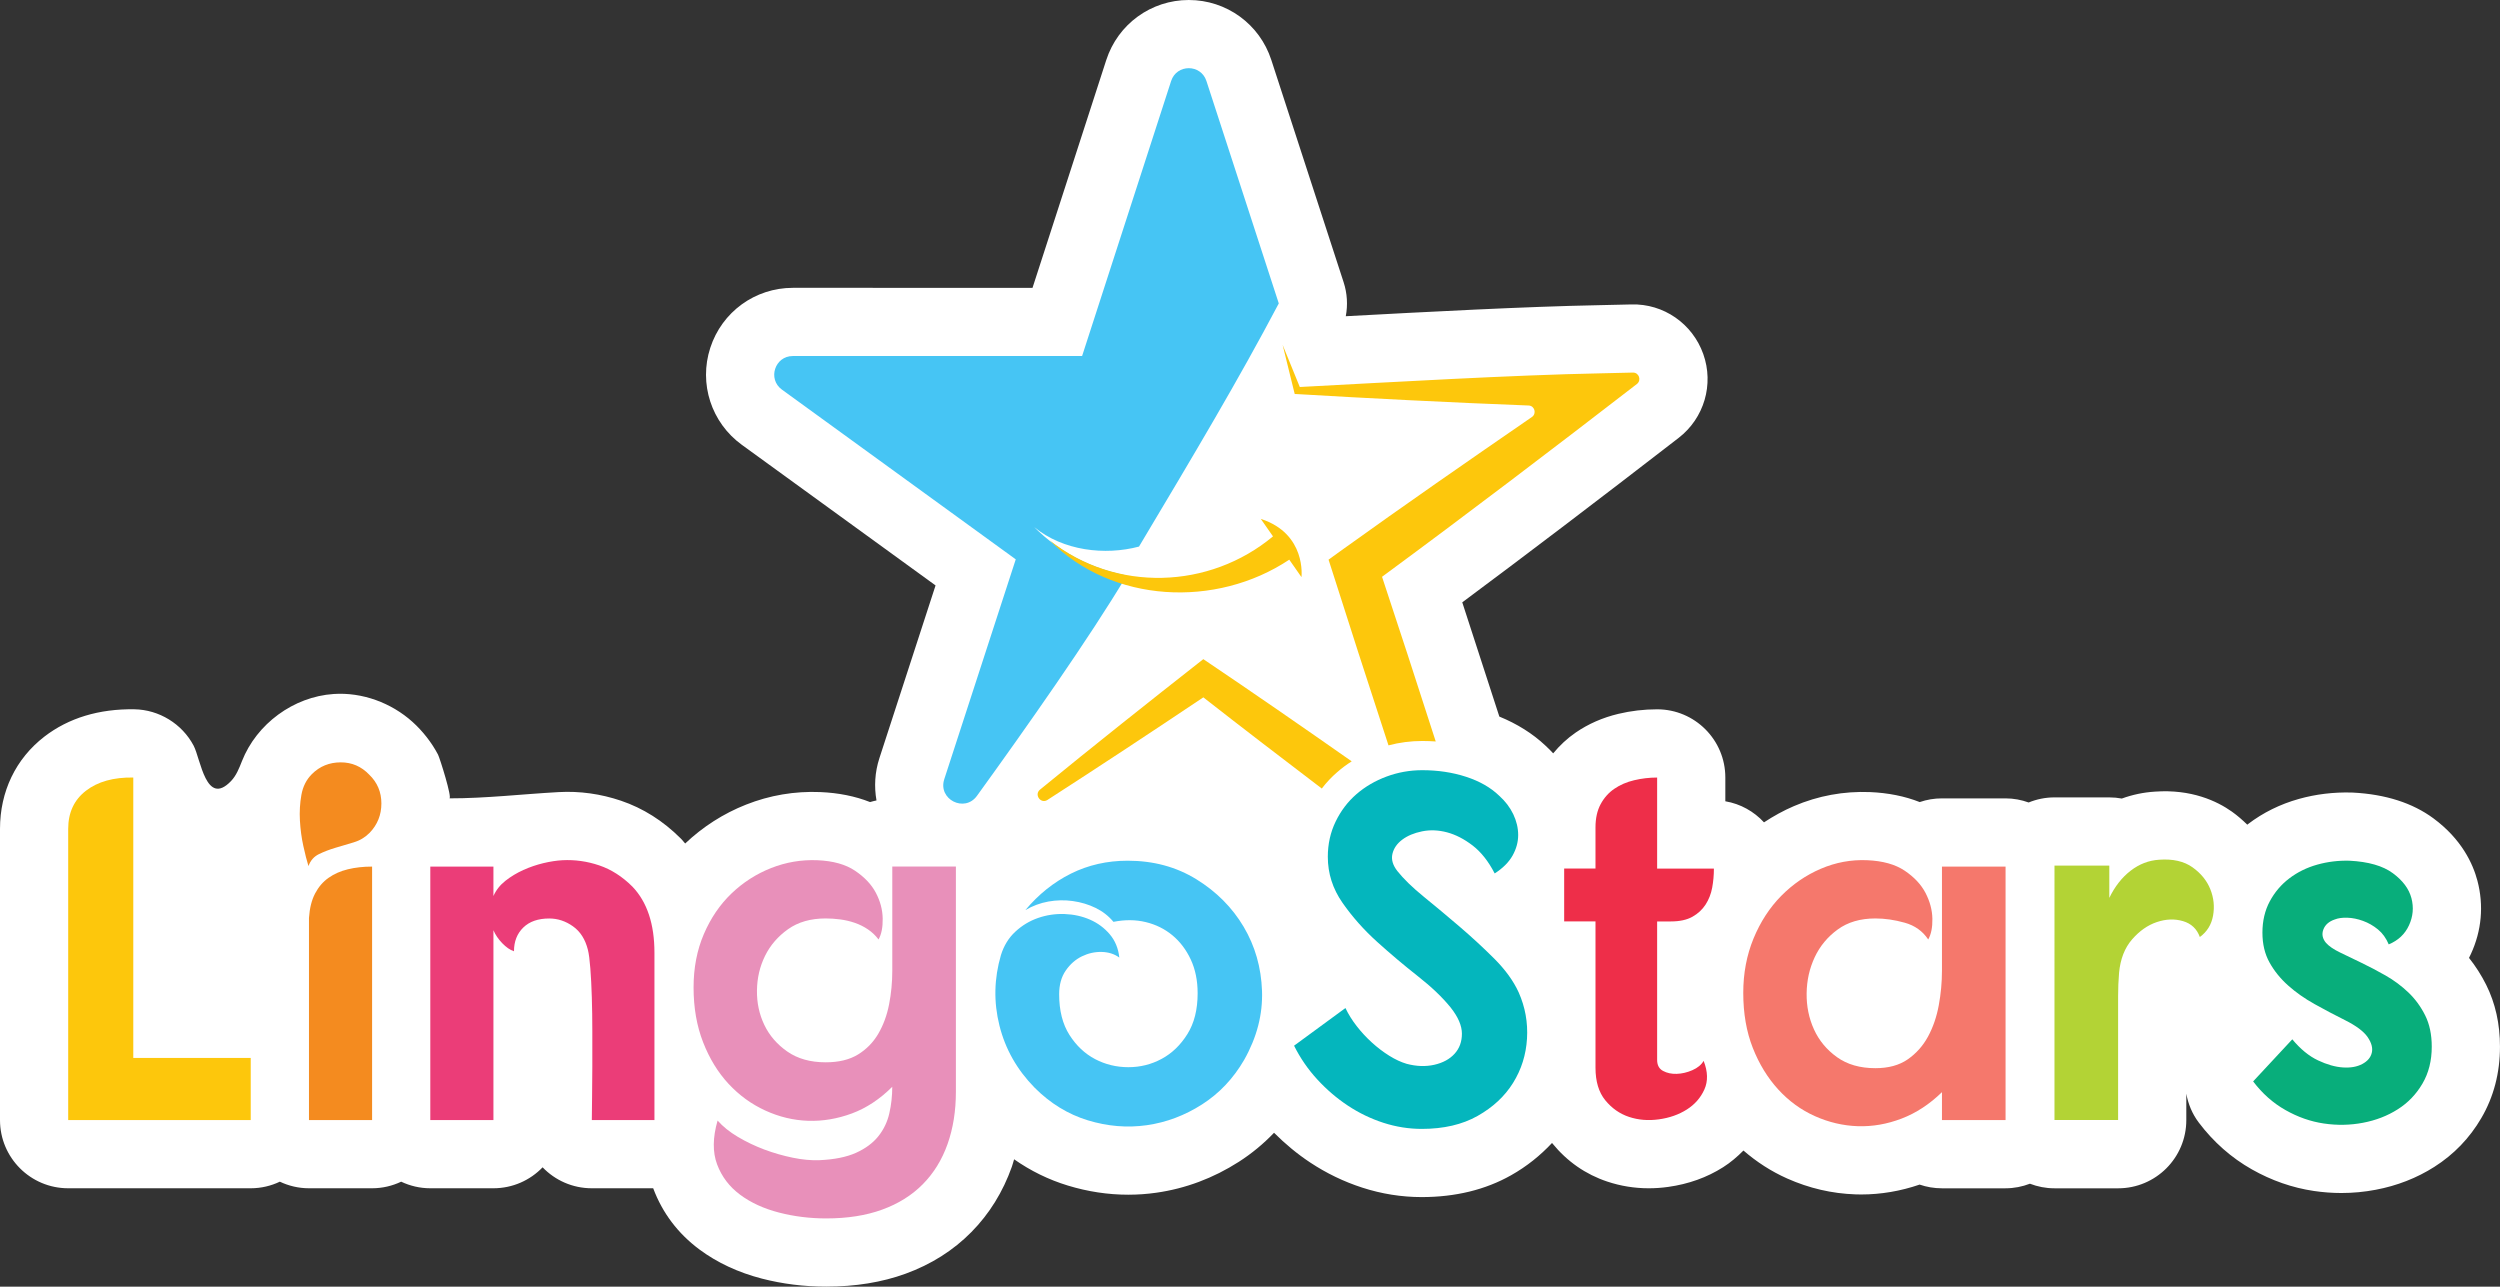
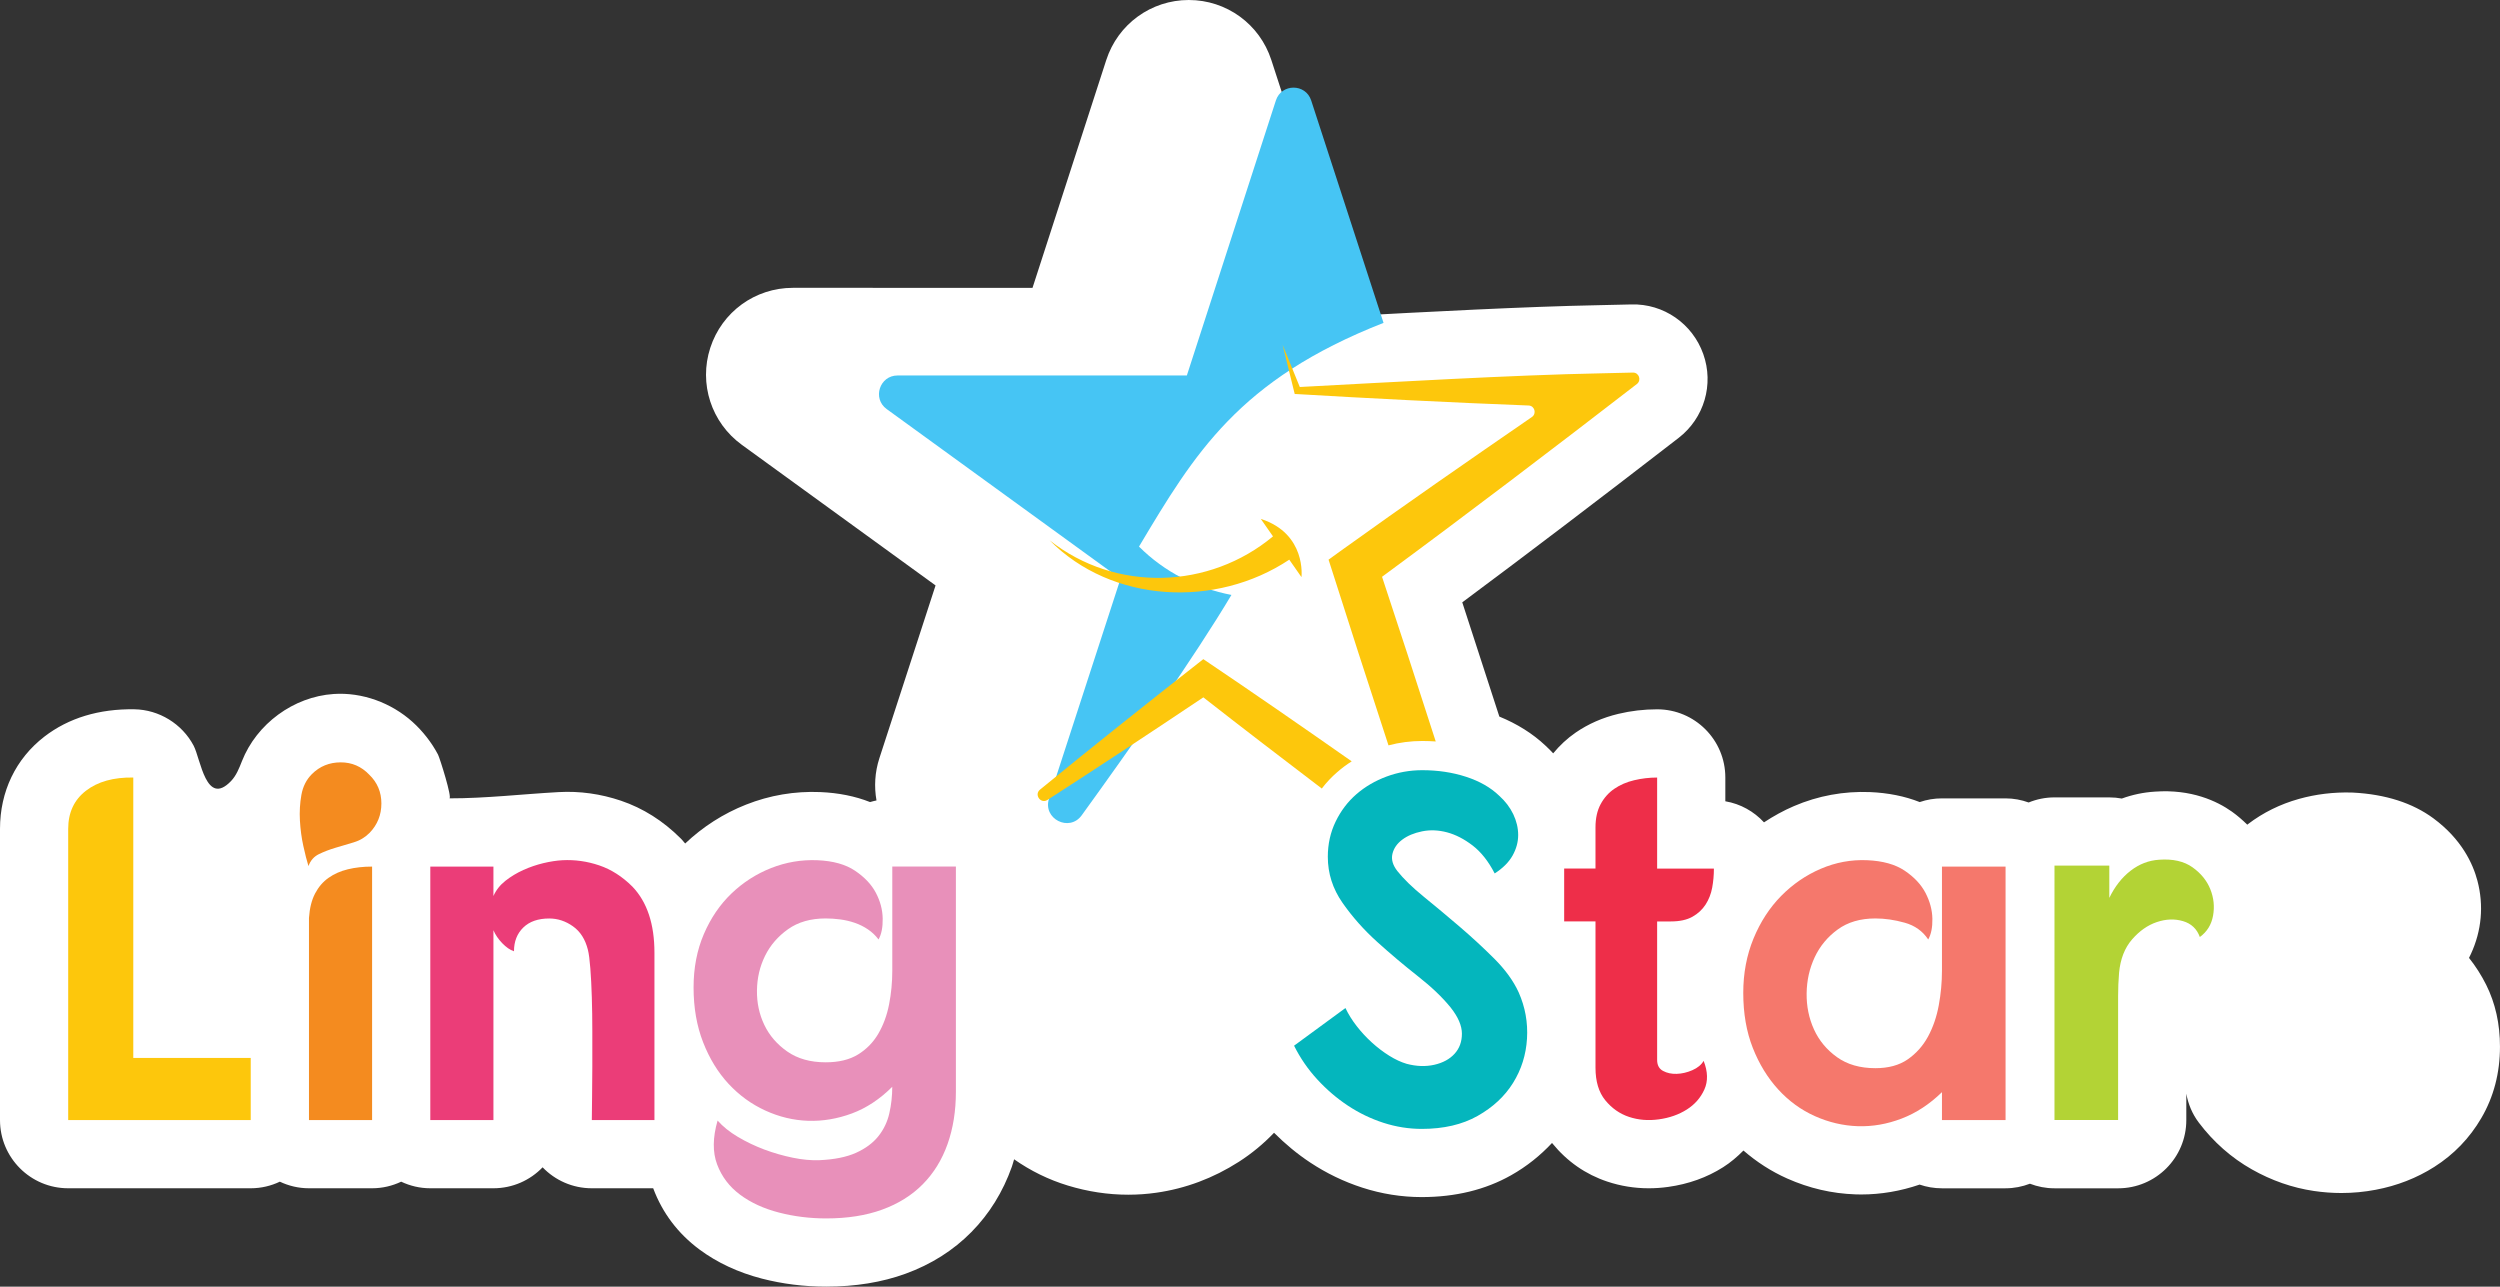
<svg xmlns="http://www.w3.org/2000/svg" version="1.1" id="Layer_1" x="0px" y="0px" viewBox="0 0 1198 616.56" style="enable-background:new 0 0 1198 616.56;" xml:space="preserve">
  <rect x="0" y="0" width="1198" height="616.56" fill="#333333" stroke="none" />
  <style type="text/css">
	.st0{fill:#1A1A1A;}
	.st1{fill:#FFFFFF;}
	.st2{fill:#46C5F4;}
	.st3{fill:#FDC70C;}
	.st4{fill:#F48B1F;}
	.st5{fill:#EB3D78;}
	.st6{fill:#E890BA;}
	.st7{fill:#04B6BD;}
	.st8{fill:#EE2E49;}
	.st9{fill:#F5786C;}
	.st10{fill:#B3D335;}
	.st11{fill:#08AE7B;}
</style>
  <g>
    <path class="st1" d="M1191.38,471.92c-2.32-4.63-5.07-8.94-8.23-12.9c0.32-0.63,0.63-1.27,0.93-1.92   c5.13-11.11,6.21-23.21,3.11-35.03c-2.14-8.13-7.54-19.93-21.13-29.95c-9.99-7.36-22.93-11.5-38.46-12.31   c-0.23-0.01-0.47-0.02-0.71-0.03c-8.61-0.23-17.11,0.78-25.28,3.07c-8.95,2.51-17.13,6.55-24.34,12.03   c-0.13,0.1-0.24,0.21-0.37,0.31c-2.25-2.21-4.66-4.32-7.35-6.24c-7.15-5.07-19.43-10.86-36.92-9.6   c-5.44,0.34-10.77,1.46-15.85,3.31c-1.95-0.36-3.96-0.55-6.02-0.55h-26.27c-4.38,0-8.55,0.88-12.36,2.44   c-3.46-1.25-7.18-1.97-11.08-1.97h-30.48c-3.72,0-7.3,0.62-10.64,1.77c-7.14-2.82-15.14-4.42-23.9-4.79   c-12.48-0.48-24.76,1.74-36.37,6.72c-5.04,2.16-9.81,4.8-14.35,7.79c-4.8-5.21-11.25-8.87-18.53-10.1v-11.39   c0-18.05-14.63-32.68-32.68-32.68c-6.31,0-12.58,0.74-18.6,2.18c-7.51,1.79-14.39,4.81-20.41,8.95c-4.11,2.82-7.68,6.19-10.8,9.97   c-1.18-1.27-2.4-2.51-3.7-3.7c-6.18-5.83-13.63-10.45-22.1-13.92c-5.91-18.32-12.17-37.62-17.77-54.74   c31.34-23.31,64.8-48.75,103.68-78.8c12.24-9.46,16.99-25.62,11.81-40.19c-5.17-14.58-19.06-24.21-34.46-23.77l-15.67,0.36   c-34.98,0.67-82.38,3.2-121.18,5.29c1.02-5.36,0.7-10.95-1.02-16.24L609.21,28.72C603.62,11.54,587.74,0,569.65,0   c-18.07,0.01-33.96,11.57-39.53,28.77l-35.34,109.16H379.92c-18.08,0-33.97,11.55-39.55,28.74c-5.58,17.19,0.5,35.87,15.12,46.49   l92.83,67.38l-26.91,82.77c-2.2,6.77-2.56,13.7-1.39,20.26c-1.03,0.25-2.08,0.44-3.08,0.78c-7.14-2.82-15.13-4.42-23.9-4.79   c-12.22-0.5-24.17,1.52-35.52,6.01c-10.86,4.29-20.67,10.58-29.18,18.63c-0.56-0.63-1.07-1.31-1.65-1.92   c-0.17-0.18-0.34-0.36-0.52-0.53c-8.41-8.4-18.02-14.47-28.6-18.05c-9.7-3.28-19.73-4.69-29.83-4.13c-17.69,0.98-34.68,3-52.41,3   c1.51,0-4.58-19.36-5.43-20.98c-3.03-5.77-7.37-11.29-12.21-15.65c-10.18-9.16-24.08-14.3-37.8-13.38   c-19.24,1.29-36.89,14.3-43.94,32.17c-1.34,3.4-2.7,6.91-5.22,9.54c-12,12.56-14.55-10.55-17.94-16.96   c-5.53-10.46-16.56-17.23-28.39-17.42c-16.9-0.26-31.51,4.14-43.17,13.13C7.54,363.61,0,379.29,0,397.21v139.53   c0,18.05,14.63,32.68,32.68,32.68h87.47c5,0,9.72-1.15,13.95-3.16c4.24,2.01,8.95,3.16,13.95,3.16h30.25c5,0,9.72-1.15,13.95-3.16   c4.24,2.01,8.95,3.16,13.95,3.16h30.25c9.26,0,17.62-3.85,23.57-10.04c5.95,6.19,14.31,10.04,23.57,10.04h29.42   c4.42,11.82,11.87,21.68,22.14,29.32c8.54,6.34,18.62,11.04,29.97,13.98c9.89,2.55,20.25,3.84,30.79,3.84   c13.95,0,26.75-2.08,38-6.18c12.29-4.46,22.92-11.18,31.59-19.98c8.6-8.72,15.11-19.24,19.38-31.28c0.41-1.17,0.71-2.39,1.08-3.58   c7.94,5.56,16.55,9.78,25.74,12.58c9.58,2.92,19.27,4.39,28.95,4.39c4.49,0,8.98-0.31,13.45-0.95   c14.01-1.99,27.31-6.97,39.55-14.81c6.18-3.97,11.8-8.62,16.87-13.92c5.36,5.36,11.15,10.17,17.31,14.24   c7.77,5.15,16.18,9.21,24.94,12.04c9.26,3.01,18.86,4.54,28.52,4.54c16.12,0,30.51-3.51,42.78-10.43   c7.6-4.28,14.09-9.54,19.67-15.51c0.05,0.06,0.1,0.14,0.15,0.2c7.09,8.7,15.97,14.87,26.35,18.32c6.38,2.13,13.02,3.2,19.83,3.2   c3.07,0,6.18-0.21,9.3-0.65c9.74-1.35,18.62-4.53,26.33-9.43c3.61-2.28,6.81-5.03,9.76-8.01c6.32,5.47,13.3,9.99,20.92,13.39   c10.5,4.68,21.51,7.25,32.77,7.62c0.91,0.03,1.81,0.05,2.72,0.05c9.45,0,18.85-1.6,28.01-4.74c3.34,1.15,6.93,1.78,10.66,1.78   h30.48c4.14,0,8.08-0.8,11.72-2.2c3.64,1.4,7.58,2.2,11.72,2.2H1015c18.05,0,32.68-14.63,32.68-32.68V524.1   c0.89,4.88,2.8,9.63,5.96,13.81c7.06,9.35,15.64,16.91,25.44,22.45c9.44,5.35,19.45,8.83,29.72,10.35c4.4,0.65,8.8,0.98,13.19,0.98   c5.53,0,11.03-0.52,16.44-1.55c10.24-1.93,19.7-5.63,28.08-10.96c9.36-5.94,16.96-13.83,22.53-23.39   c5.94-10.12,8.95-21.64,8.95-34.23C1198,490.68,1195.77,480.71,1191.38,471.92z" />
    <g>
      <g>
-         <path class="st2" d="M545.81,261.92c-16.34,4.34-36.35,2.04-50.2-9.32c12.26,12.26,27.71,19.99,44.29,23.17     c-17.76,29.81-48.27,73.15-71.75,105.61c-5.94,8.21-18.79,1.66-15.66-7.98l34.26-105.36l-112.06-81.34     c-6.97-5.06-3.39-16.09,5.22-16.09h138.63l42.66-131.78c2.65-8.2,14.25-8.21,16.92-0.01l34.67,106.58     C593.5,181.97,572.39,217.41,545.81,261.92z" />
+         <path class="st2" d="M545.81,261.92c12.26,12.26,27.71,19.99,44.29,23.17     c-17.76,29.81-48.27,73.15-71.75,105.61c-5.94,8.21-18.79,1.66-15.66-7.98l34.26-105.36l-112.06-81.34     c-6.97-5.06-3.39-16.09,5.22-16.09h138.63l42.66-131.78c2.65-8.2,14.25-8.21,16.92-0.01l34.67,106.58     C593.5,181.97,572.39,217.41,545.81,261.92z" />
        <path class="st3" d="M576.63,315.86c23.86,16.06,47.53,32.45,71.11,48.98c-2.47,1.54-4.76,3.27-6.91,5.14     c-2.76,2.38-5.23,5-7.42,7.89c-19.05-14.52-38.05-29.04-56.78-43.7c-24.75,16.58-49.63,33.01-74.71,49.17     c-3.18,2.05-6.49-2.52-3.55-4.95C524.2,357.23,550.35,336.5,576.63,315.86z" />
        <path class="st3" d="M784.42,184c-40.34,31.14-81.11,62.19-122.15,92.4c7,21.06,16.81,51.13,25.73,78.91     c-2.1-0.14-4.25-0.23-6.44-0.23c-5.51,0-10.93,0.7-16.2,2.1c-9.71-29.74-19.98-61.45-26.29-81.43l-2.43-7.56l6.4-4.62     c30.07-21.62,60.51-42.72,91.05-63.74c2.38-1.63,1.31-5.42-1.59-5.51c-36.75-1.4-78.82-3.55-110.76-5.46l-1.31-0.05l-0.28-1.12     l-5.51-22.41l8.22,20.17c42.58-2.24,102.07-5.74,143.86-6.54c0,0,8.64-0.19,15.78-0.37C785.4,178.49,786.7,182.18,784.42,184z" />
      </g>
      <path class="st3" d="M604.17,248.65l5.85,8.38c-30.46,25.37-75.3,26.99-107.04,1.88c29.85,30.21,79.73,32.66,114.84,9.28    l5.84,8.36C623.67,276.54,626.17,255.79,604.17,248.65z" />
    </g>
    <path class="st3" d="M63.87,506.95h56.28v29.78H32.68V397.21c0-7.82,2.84-13.91,8.51-18.29c5.67-4.37,13.23-6.48,22.68-6.33V506.95   z" />
    <path class="st4" d="M163.3,365.32c5.31,0,9.85,1.95,13.6,5.86c3.91,3.75,5.86,8.36,5.86,13.83c0,5.48-1.88,10.17-5.63,14.07   c-2.19,2.2-4.73,3.72-7.62,4.57c-2.89,0.86-5.79,1.73-8.68,2.58c-2.89,0.86-5.55,1.88-7.97,3.05c-2.42,1.18-4.1,3.09-5.04,5.75   c-0.78-2.5-1.6-5.7-2.46-9.62c-0.86-3.9-1.4-7.97-1.64-12.19c-0.24-4.22,0-8.32,0.71-12.31s2.38-7.31,5.04-9.97   C153.22,367.2,157.83,365.32,163.3,365.32z M148.06,439.89c0.31-4.69,1.29-8.6,2.93-11.73c1.64-3.12,3.78-5.63,6.45-7.5   c2.65-1.88,5.74-3.24,9.26-4.1c3.52-0.86,7.39-1.29,11.61-1.29v121.47h-30.25V439.89z" />
    <path class="st5" d="M236.47,429.34c1.25-2.82,3.16-5.24,5.74-7.27c2.58-2.03,5.43-3.75,8.56-5.16c3.12-1.41,6.33-2.5,9.61-3.29   c3.29-0.78,6.33-1.25,9.15-1.4c5.94-0.31,11.8,0.51,17.58,2.46c5.78,1.95,11.1,5.36,15.95,10.2c7.03,7.35,10.55,17.9,10.55,31.66   v80.2H283.6c0-2.66,0.04-6.25,0.12-10.79c0.08-4.53,0.12-9.49,0.12-14.89c0-5.39,0-10.98,0-16.77c0-5.78-0.08-11.25-0.24-16.41   c-0.16-5.16-0.39-9.77-0.71-13.83c-0.31-4.06-0.7-7.04-1.17-8.91c-1.25-5-3.63-8.75-7.16-11.25c-3.52-2.5-7.31-3.75-11.37-3.75   c-5.32,0-9.46,1.44-12.43,4.33c-2.97,2.89-4.46,6.68-4.46,11.38c-1.88-0.62-3.75-1.91-5.63-3.87c-1.88-1.95-3.29-4.03-4.22-6.21   v6.33v84.65h-30.25V415.27h30.25V429.34z" />
    <path class="st6" d="M395.92,583.87c-7.82,0-15.36-0.93-22.63-2.81c-7.27-1.88-13.49-4.73-18.64-8.56   c-5.16-3.84-8.83-8.68-11.02-14.54c-2.19-5.86-2.11-12.86,0.24-20.99c2.5,2.85,5.74,5.46,9.73,7.83c3.99,2.37,8.21,4.38,12.66,6.06   c4.46,1.66,8.99,2.96,13.6,3.91c4.61,0.95,8.87,1.34,12.78,1.19c7.19-0.31,13.05-1.5,17.58-3.54c4.53-2.05,8.09-4.69,10.67-7.91   c2.58-3.23,4.34-6.89,5.27-10.98c0.94-4.08,1.41-8.34,1.41-12.74c-5.95,5.94-12.4,10.2-19.35,12.78   c-6.96,2.57-13.95,3.75-20.99,3.52c-7.03-0.24-13.87-1.88-20.52-4.93c-6.65-3.05-12.51-7.31-17.58-12.78   c-5.08-5.47-9.15-12.11-12.2-19.93c-3.05-7.82-4.57-16.57-4.57-26.26c0-9.38,1.64-17.9,4.92-25.56c3.29-7.66,7.7-14.15,13.25-19.47   c5.55-5.31,11.88-9.38,19-12.19c7.11-2.81,14.5-4.06,22.16-3.75c7.5,0.31,13.52,1.99,18.05,5.04c4.53,3.05,7.86,6.56,9.97,10.55   c2.1,3.99,3.2,8.09,3.28,12.31c0.08,4.22-0.59,7.58-1.99,10.08c-1.4-1.88-3.09-3.48-5.04-4.81c-1.95-1.33-4.06-2.38-6.33-3.16   c-2.27-0.78-4.61-1.33-7.03-1.65c-2.42-0.31-4.73-0.46-6.92-0.46c-7.19,0-13.21,1.72-18.05,5.16c-4.85,3.44-8.52,7.7-11.02,12.78   c-2.5,5.08-3.79,10.59-3.87,16.53c-0.08,5.94,1.09,11.45,3.52,16.53c2.42,5.08,6.1,9.34,11.02,12.78   c4.93,3.44,11.06,5.16,18.41,5.16c6.25,0,11.41-1.25,15.48-3.75c4.06-2.5,7.31-5.82,9.73-9.97s4.14-8.83,5.16-14.07   c1.02-5.24,1.53-10.59,1.53-16.07v-37.05v-12.89h30.48v107.87c0,9.22-1.33,17.58-3.99,25.09c-2.66,7.51-6.61,13.92-11.84,19.23   c-5.24,5.31-11.73,9.38-19.47,12.19C415.04,582.47,406.08,583.87,395.92,583.87z" />
-     <path class="st2" d="M540.38,412.45c12.35,0,23.33,2.97,32.95,8.91c9.61,5.94,17.15,13.52,22.63,22.75   c5.47,9.23,8.4,19.46,8.8,30.72c0.39,11.25-2.46,22.28-8.56,33.06c-5.16,8.91-11.88,16.03-20.17,21.34   c-8.29,5.31-17.12,8.63-26.5,9.97c-9.38,1.33-18.81,0.54-28.26-2.35c-9.46-2.89-17.94-8.09-25.45-15.6   c-8.44-8.59-14.07-18.53-16.88-29.78c-2.82-11.26-2.58-22.51,0.7-33.77c1.41-4.53,3.71-8.29,6.92-11.25   c3.2-2.97,6.84-5.16,10.91-6.57c4.06-1.41,8.28-2.03,12.66-1.88c4.37,0.16,8.44,1.05,12.19,2.69c3.75,1.64,6.91,3.99,9.49,7.04   c2.58,3.05,4.1,6.76,4.57,11.14c-2.35-1.72-5.16-2.62-8.44-2.7c-3.28-0.08-6.45,0.63-9.49,2.11c-3.05,1.48-5.63,3.75-7.74,6.8   c-2.11,3.05-3.16,6.84-3.16,11.37c0,7.82,1.64,14.3,4.92,19.47c3.29,5.16,7.39,9.02,12.31,11.61c4.93,2.58,10.24,3.87,15.95,3.87   c5.7,0,11.02-1.33,15.94-3.99c4.93-2.65,9.03-6.6,12.31-11.84c3.29-5.23,4.93-11.76,4.93-19.58c0-6.1-1.1-11.49-3.29-16.18   s-5.12-8.56-8.79-11.61c-3.68-3.05-7.94-5.16-12.78-6.33c-4.85-1.18-10.01-1.21-15.48-0.12c-2.35-2.82-5.19-5.04-8.56-6.68   c-3.36-1.64-7-2.73-10.9-3.28c-3.91-0.55-7.82-0.47-11.73,0.23c-3.91,0.71-7.58,2.08-11.02,4.1c6.25-7.5,13.52-13.32,21.81-17.47   C521.46,414.52,530.53,412.45,540.38,412.45z" />
    <path class="st7" d="M716.25,418.55c-2.97-5.78-6.49-10.24-10.55-13.37c-4.07-3.12-8.17-5.23-12.31-6.33   c-4.14-1.09-8.14-1.25-11.96-0.46c-3.83,0.78-7,2.11-9.49,3.99c-2.5,1.88-4.06,4.14-4.69,6.8c-0.63,2.67,0.16,5.4,2.35,8.21   c2.97,3.75,7.19,7.85,12.66,12.31c5.47,4.45,11.14,9.18,17,14.19c5.86,5.01,11.45,10.16,16.77,15.47   c5.31,5.32,9.22,10.71,11.72,16.19c3.12,7.03,4.46,14.42,3.99,22.16c-0.47,7.74-2.69,14.81-6.68,21.22   c-3.99,6.41-9.65,11.68-17,15.83c-7.35,4.14-16.26,6.21-26.73,6.21c-6.26,0-12.4-0.98-18.41-2.93c-6.02-1.95-11.68-4.69-17-8.21   c-5.32-3.52-10.2-7.7-14.66-12.55c-4.46-4.84-8.17-10.23-11.14-16.18l24.62-18.05c1.4,2.97,3.2,5.86,5.4,8.68   c2.18,2.81,4.61,5.43,7.27,7.85c2.66,2.42,5.43,4.53,8.32,6.33c2.89,1.8,5.67,3.09,8.32,3.87c4.69,1.25,9.1,1.4,13.25,0.47   c4.14-0.94,7.38-2.7,9.73-5.28c2.35-2.57,3.52-5.78,3.52-9.61s-1.8-8.01-5.39-12.55c-3.91-4.84-9.15-9.85-15.72-15.01   c-6.56-5.16-13.05-10.63-19.46-16.41c-6.41-5.78-11.96-12.04-16.65-18.76c-4.69-6.72-7.04-14.07-7.04-22.04   c0-6.1,1.25-11.73,3.75-16.89c2.5-5.16,5.82-9.53,9.97-13.13c4.14-3.59,8.95-6.4,14.42-8.44c5.47-2.03,11.17-3.05,17.11-3.05   c7.51,0,14.5,1.05,20.99,3.16c6.49,2.11,11.76,5.12,15.83,9.03c2.97,2.66,5.23,5.63,6.8,8.91c1.56,3.28,2.35,6.61,2.35,9.97   c0,3.37-0.9,6.65-2.69,9.85C723.01,413.2,720.16,416.05,716.25,418.55z" />
    <path class="st8" d="M764.56,396.51c0-4.38,0.82-8.1,2.46-11.14c1.64-3.05,3.83-5.51,6.57-7.38c2.73-1.88,5.9-3.25,9.49-4.1   c3.59-0.86,7.27-1.29,11.02-1.29v43.62h27.2c0,3.13-0.27,6.18-0.82,9.15c-0.55,2.97-1.6,5.67-3.16,8.09   c-1.57,2.42-3.68,4.38-6.33,5.86c-2.66,1.49-6.1,2.23-10.32,2.23h-6.57v66.36c0,2.5,0.94,4.26,2.82,5.27   c1.88,1.02,4.06,1.49,6.56,1.41c2.5-0.08,5.01-0.67,7.51-1.76c2.5-1.1,4.3-2.58,5.39-4.46c2.03,5.16,2.15,9.73,0.35,13.72   c-1.8,3.99-4.61,7.19-8.44,9.61c-3.83,2.43-8.29,3.99-13.36,4.69c-5.08,0.71-9.85,0.31-14.3-1.17c-4.46-1.48-8.25-4.14-11.38-7.97   c-3.13-3.83-4.69-9.03-4.69-15.6v-70.11h-15.01V416.2h15.01V396.51z" />
    <path class="st9" d="M930.58,523.37c-5.95,5.79-12.4,10.01-19.35,12.66c-6.96,2.66-13.95,3.87-20.99,3.64   c-7.03-0.24-13.87-1.84-20.52-4.81c-6.65-2.97-12.51-7.23-17.58-12.78c-5.08-5.55-9.15-12.19-12.2-19.93   c-3.05-7.74-4.57-16.53-4.57-26.39c0-9.38,1.64-18.05,4.92-26.03c3.29-7.97,7.7-14.77,13.25-20.4c5.55-5.63,11.88-9.97,19-13.02   c7.11-3.05,14.5-4.42,22.16-4.1c7.5,0.31,13.52,1.99,18.05,5.04c4.53,3.05,7.86,6.61,9.97,10.66c2.1,4.07,3.2,8.17,3.28,12.32   c0.08,4.14-0.59,7.46-1.99,9.97c-2.66-4.01-6.41-6.68-11.26-8.04s-9.53-2.04-14.07-2.04c-7.19,0-13.21,1.76-18.05,5.29   c-4.85,3.53-8.52,7.96-11.02,13.29c-2.5,5.34-3.79,11.1-3.87,17.29c-0.08,6.19,1.09,11.96,3.52,17.3   c2.42,5.33,6.1,9.76,11.02,13.29c4.93,3.53,11.06,5.29,18.41,5.29c6.25,0,11.41-1.4,15.48-4.22c4.06-2.82,7.31-6.45,9.73-10.91   c2.42-4.46,4.14-9.46,5.16-15c1.02-5.55,1.53-11.06,1.53-16.54v-37.05v-12.89h30.48v121.47h-30.48V523.37z" />
    <path class="st10" d="M984.51,414.8h26.27v15.47c2.65-5.47,6.06-9.81,10.2-13.01c4.14-3.2,8.71-4.97,13.72-5.28   c6.57-0.47,11.88,0.74,15.94,3.63c4.06,2.89,6.92,6.42,8.56,10.55c1.65,4.14,2.07,8.36,1.29,12.66c-0.78,4.3-2.89,7.7-6.33,10.2   c-1.41-3.9-4.1-6.45-8.09-7.62c-3.99-1.17-8.17-1.01-12.55,0.47c-4.38,1.48-8.32,4.26-11.85,8.32c-3.52,4.06-5.59,9.38-6.21,15.94   c-0.31,3.75-0.46,7.47-0.46,11.14c0,3.67,0,7.07,0,10.2v49.24h-30.49V414.8z" />
-     <path class="st11" d="M1144.68,452.55c-1.25-2.97-2.97-5.36-5.16-7.16c-2.2-1.8-4.57-3.16-7.16-4.1c-2.58-0.94-5.08-1.44-7.5-1.52   c-2.42-0.08-4.42,0.2-5.98,0.82c-2.82,0.94-4.65,2.54-5.52,4.81c-0.86,2.27-0.43,4.42,1.29,6.45c1.4,1.56,3.63,3.09,6.68,4.57   c3.05,1.48,6.44,3.13,10.2,4.92c3.75,1.8,7.62,3.84,11.61,6.1c3.99,2.27,7.62,4.97,10.91,8.1c3.28,3.12,5.98,6.8,8.09,11.02   c2.11,4.22,3.16,9.23,3.16,15.01c0,6.72-1.48,12.62-4.46,17.7c-2.97,5.08-6.91,9.19-11.84,12.31c-4.92,3.13-10.47,5.28-16.65,6.45   c-6.18,1.18-12.43,1.29-18.76,0.35c-6.33-0.93-12.47-3.08-18.41-6.45c-5.94-3.36-11.1-7.93-15.47-13.72l18.76-20.17   c3.9,4.69,8,8.05,12.31,10.08c4.29,2.03,8.28,3.16,11.96,3.4c3.67,0.24,6.76-0.31,9.26-1.64c2.5-1.33,4.03-3.12,4.57-5.39   s-0.12-4.77-1.99-7.51c-1.88-2.73-5.48-5.43-10.79-8.09c-5.01-2.5-9.89-5.08-14.66-7.74c-4.77-2.66-8.99-5.63-12.66-8.91   c-3.68-3.28-6.65-6.95-8.91-11.02c-2.27-4.06-3.4-8.83-3.4-14.3c0-5.63,1.18-10.63,3.52-15c2.35-4.38,5.47-8.05,9.38-11.02   c3.91-2.97,8.36-5.16,13.37-6.57c5-1.4,10.16-2.03,15.47-1.88c9.07,0.47,15.98,2.46,20.75,5.98s7.74,7.5,8.91,11.96   c1.17,4.46,0.78,8.8-1.17,13.02C1152.46,447.63,1149.21,450.67,1144.68,452.55z" />
  </g>
</svg>